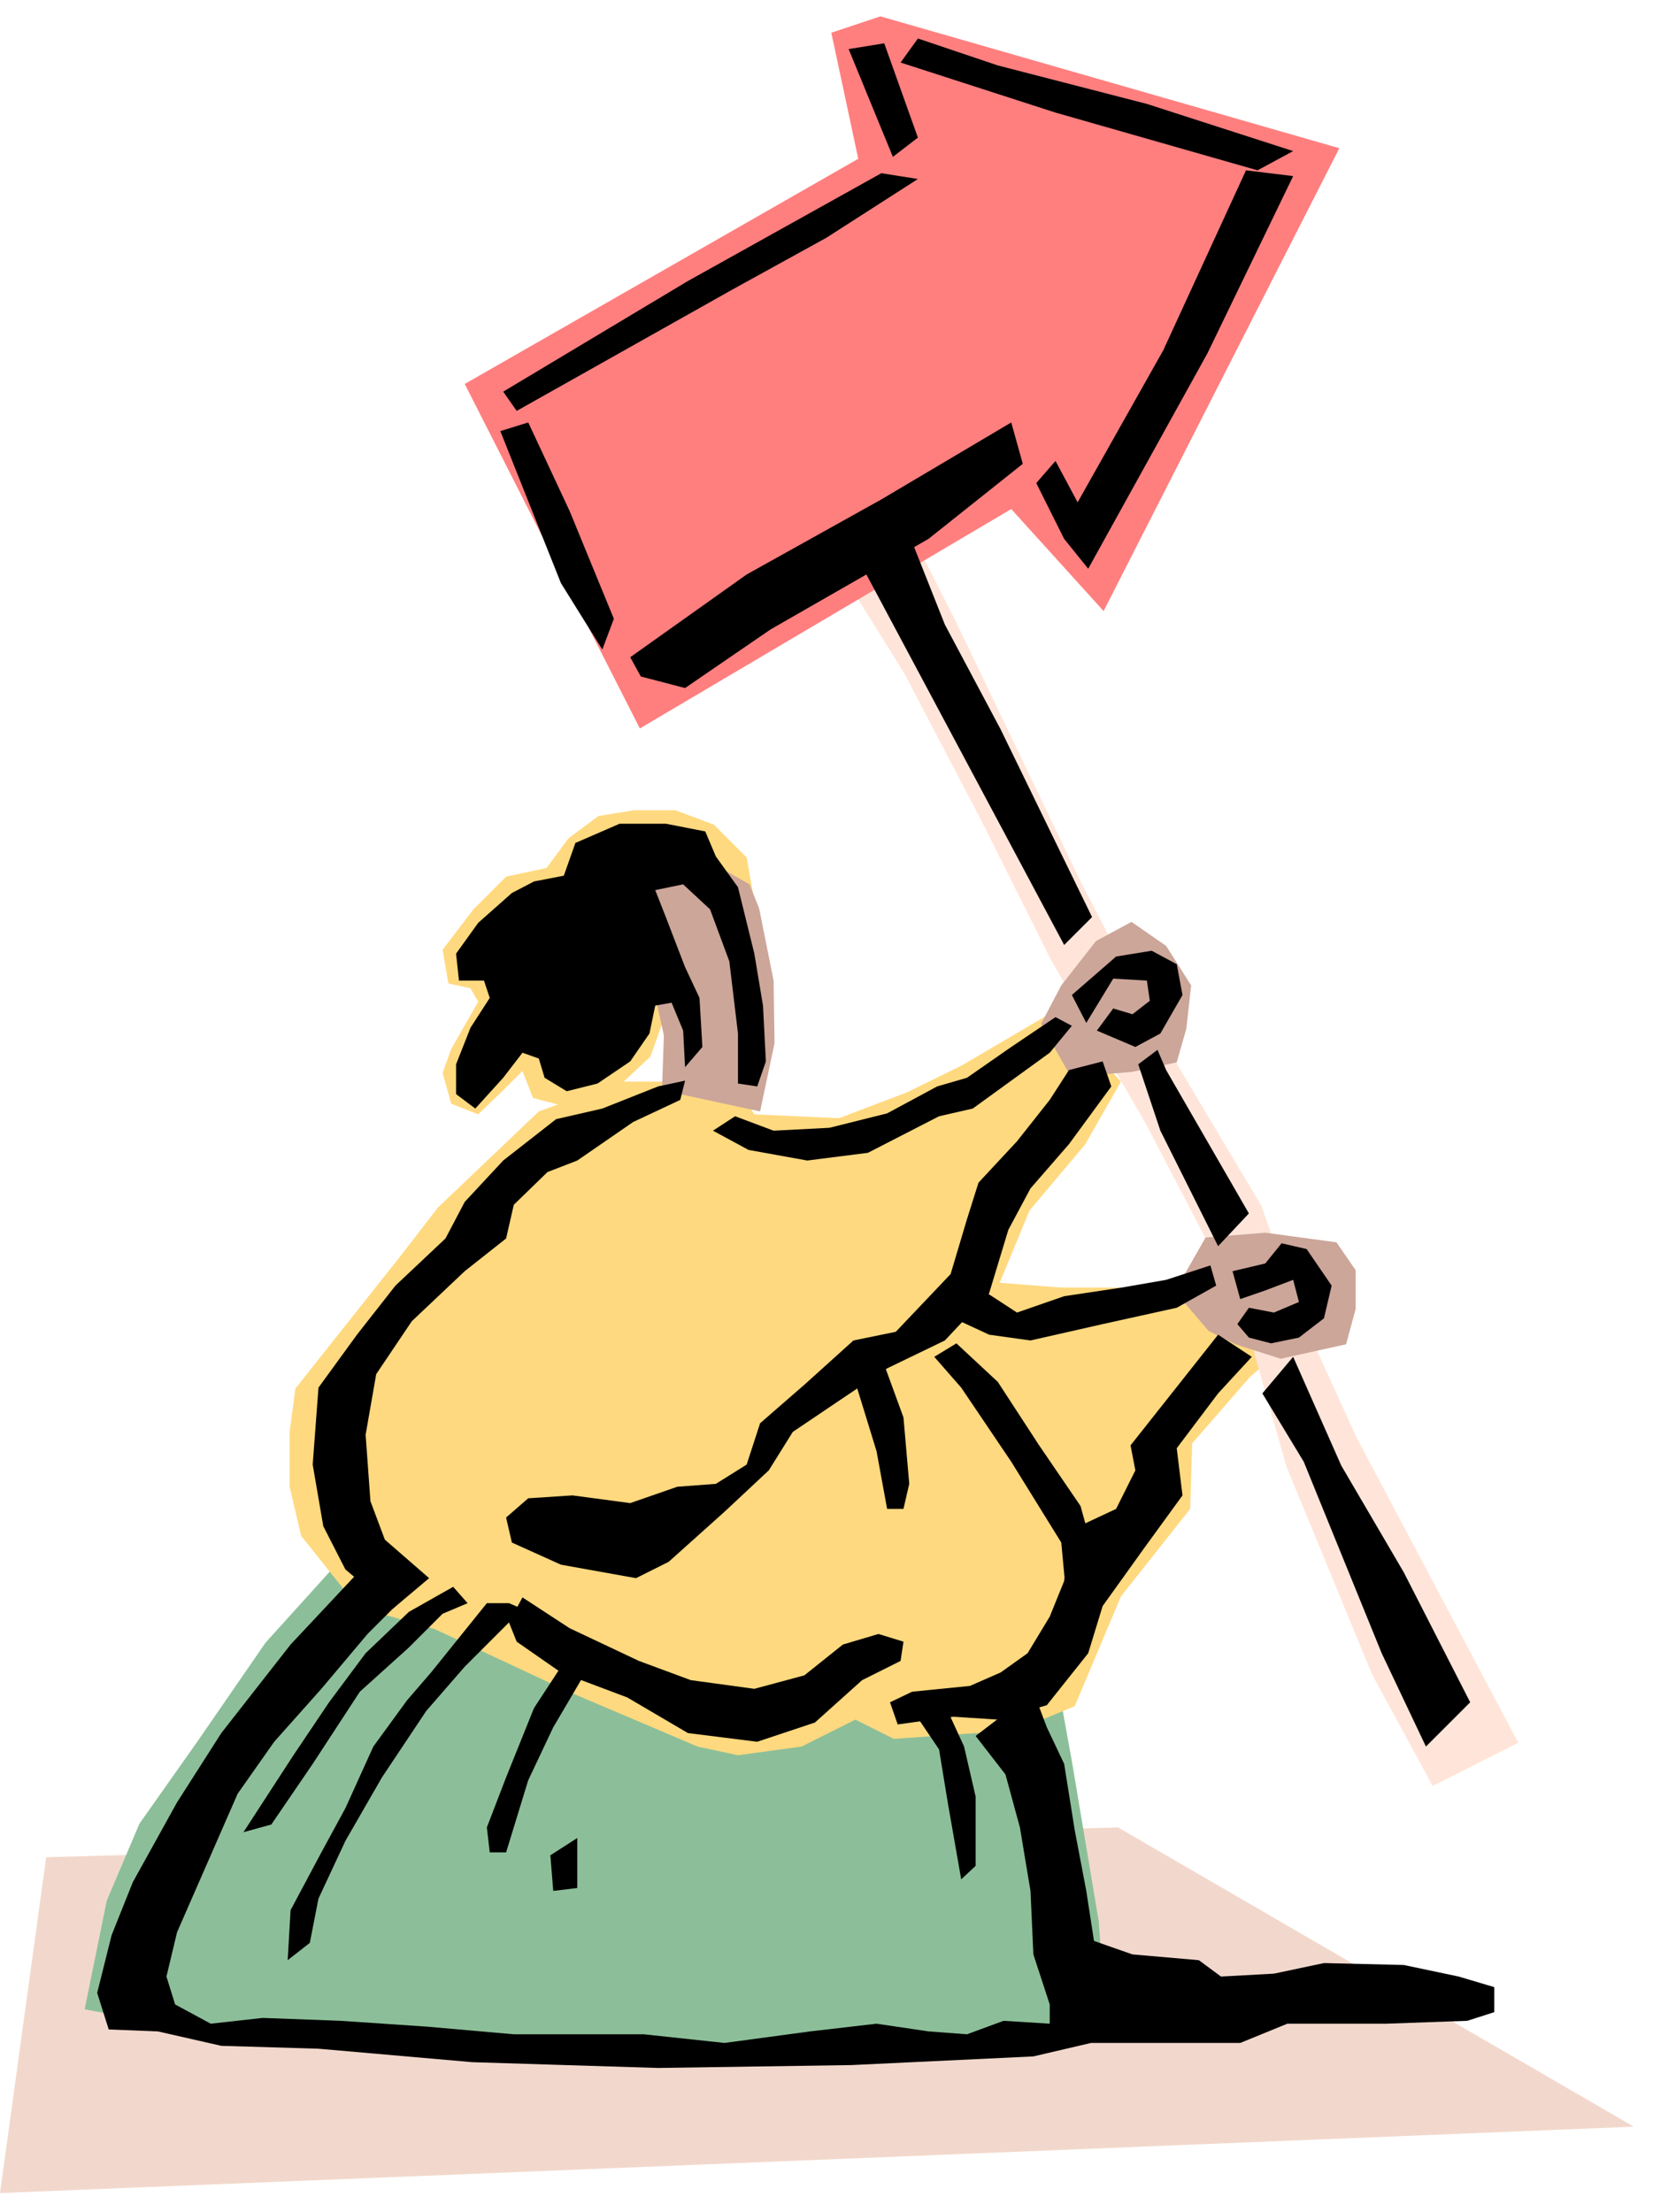
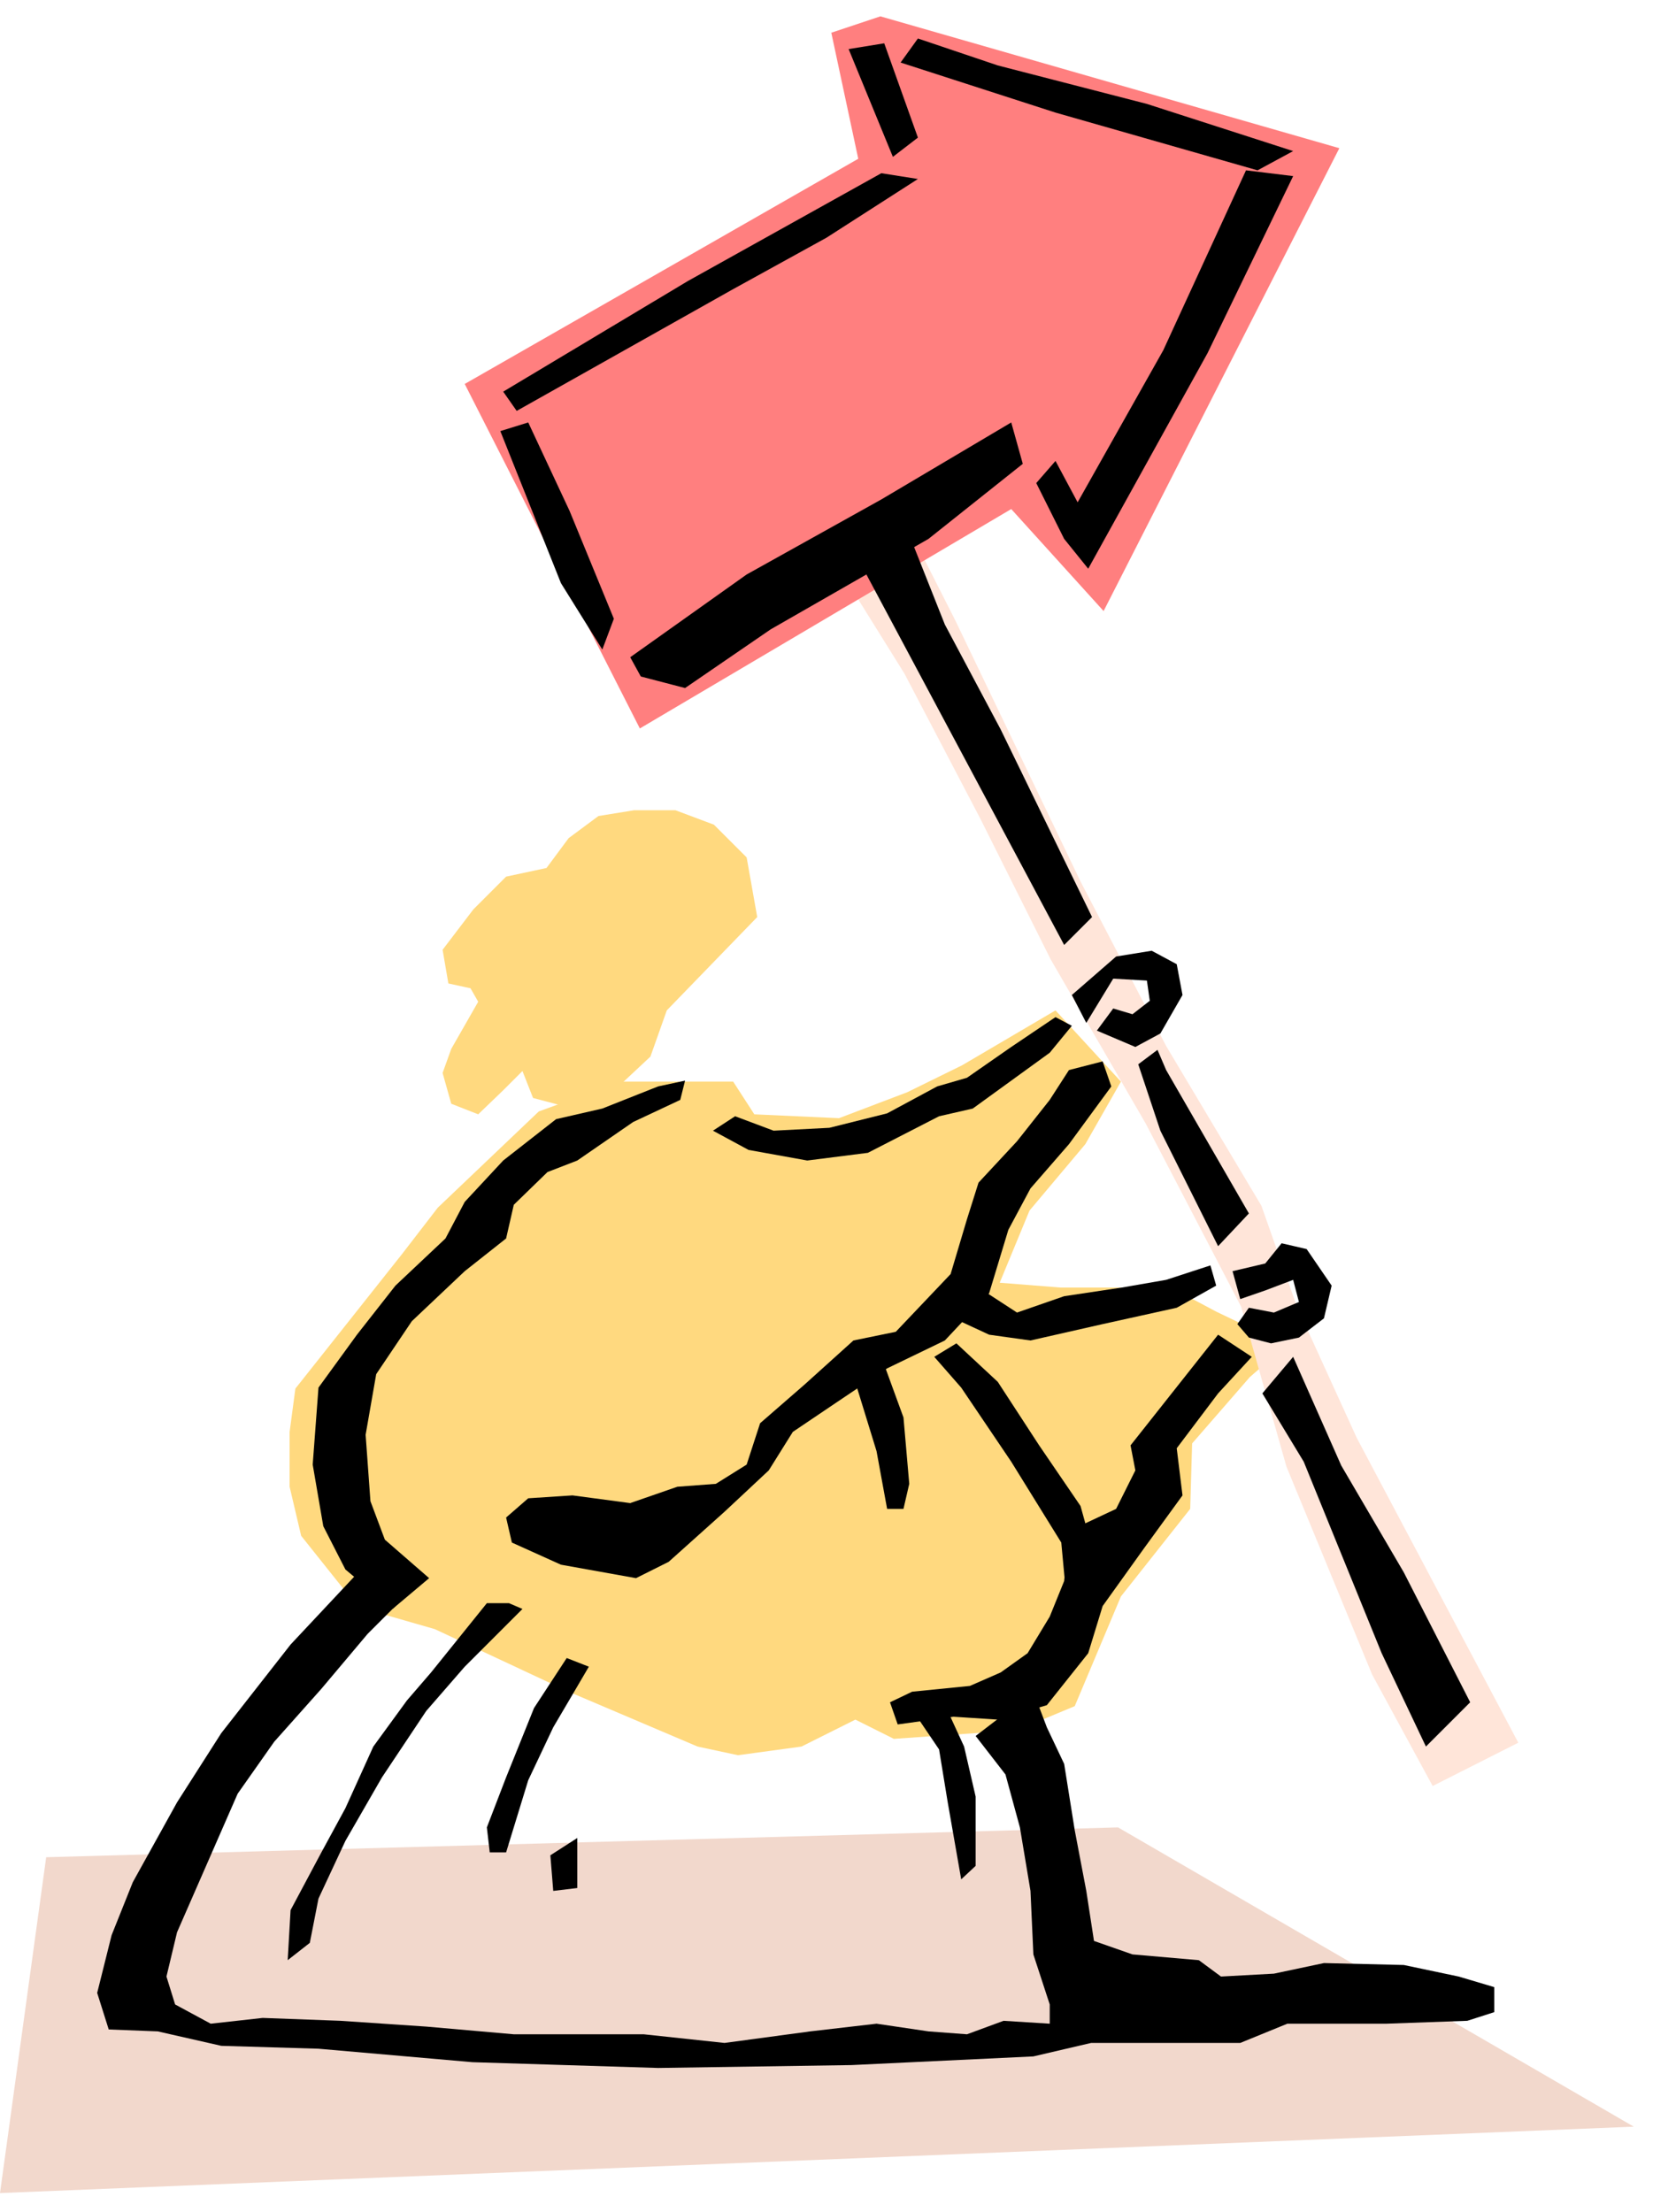
<svg xmlns="http://www.w3.org/2000/svg" width="272.158" height="364.198" fill-rule="evenodd" stroke-linecap="round" preserveAspectRatio="none" viewBox="0 0 1718 2299">
  <style>.pen1{stroke:none}.brush1{fill:#ffd97f}.brush4{fill:#cca699}.brush7{fill:#000}</style>
  <path d="m693 1050-17 48-31 29-57 23-34-9-11-28-20 20-26 25-28-11-9-32 9-25 28-49-8-14-23-5-6-35 32-42 34-34 42-9 23-31 31-23 37-6h43l40 15 34 34 11 62-94 97z" class="pen1 brush1" />
  <path d="m1698 2210-536-311-1114 31-48 349 1698-69z" class="pen1" style="fill:#f2d8cc" />
-   <path d="m361 1613 236 111 307 17 196 12 14 77 28 167 6 86-85 40-338 5-313-14-173 3-151-29 23-113 34-80 60-85 71-103 85-94z" class="pen1" style="fill:#8cbf99" />
  <path d="m645 1124-85 31-105 100-37 48-111 140-6 45v57l12 51 59 74 80 23 139 65 134 57 42 9 66-9 56-28 40 20 128-9 60-25 48-114 72-91 2-68 60-69 38-33-73-35-47-25h-115l-63-5 31-75 58-69 37-65-68-74-97 57-57 28-71 27-88-4-22-34H645z" class="pen1 brush1" />
-   <path d="m688 1133 2-57-26-117 10-45 26-16h42l37 21 10 25 15 75 1 65-15 71-102-22z" class="pen1 brush4" />
  <path d="m846 549 94 151 79 151 73 146 99 171 99 190 47 166 89 216 63 116 89-45-168-317-62-136-37-105-99-166-89-171-130-271-74-146-73 50z" class="pen1" style="fill:#ffe5d9" />
  <path d="M892 165 483 399l182 358 386-228 96 106 245-481L915 17l-51 17 28 131z" class="pen1" style="fill:#ff7f7f" />
-   <path d="m1082 1064 21-40 36-46 37-20 36 25 26 41-5 45-10 35-47 10-63 5-31-55zm139 278 32-56 62-5 74 10 20 29v40l-10 37-68 15-47-15-28-14-35-41z" class="pen1 brush4" />
  <path d="M916 180 715 292 523 407l14 20 224-126 98-54 95-61-38-6zM882 51l46 112 26-20-35-98-37 6zm72-11 83 28 155 40 152 49-37 20-210-60-161-52 18-25zM549 439l43 92 46 112-12 32-43-69-63-158 29-9zm106 244 121-86 140-78 135-80 12 43-98 78-164 94-89 61-46-12-11-20zm422-181 29 58 25 31 124-224 89-184-49-6-86 187-89 158-23-43-20 23z" class="pen1 brush7" />
  <path d="m893 583 118 221 95 178 29-29-95-195-58-109-48-121-41 55zm290 523 23 69 60 120 32-34-86-149-9-21-20 15zm129 342 43 71 81 199 46 97 46-46-69-135-65-111-50-113-32 38zm-548-288 40 15 58-3 60-15 52-28 31-9 46-32 46-31 17 9-23 28-80 58-35 8-74 38-63 8-61-11-37-20 23-15zm250 176 43 28 49-17 60-9 46-8 46-15 6 21-41 23-77 17-75 17-43-6-43-20 29-31zm-20 60 43 40 43 66 43 63 20 72-32 52-8-86-52-84-52-77-28-32 23-14zm-78 14 23 63 6 69-6 26h-17l-11-60-24-78 29-20zm198-376 46-40 37-6 26 14 6 32-23 40-26 14-40-17 17-23 20 6 18-14-3-21-35-2-28 46-15-29zm167 287 34-8 17-21 26 6 26 38-8 34-26 20-29 6-23-6-12-14 12-17 26 5 26-11-6-23-29 11-26 9-8-29z" class="pen1 brush7" />
  <path d="m1155 1129-44 60-40 46-23 43-20 66-46 49-60 29-55 37-43 29-25 40-46 43-58 52-34 17-78-14-51-23-6-26 23-20 46-3 60 8 49-17 40-3 32-20 14-43 46-40 51-46 44-9 57-60 17-57 12-38 40-43 34-43 20-31 35-9 9 26zm111 258-91 115 5 26-20 40-49 23-5 52-15 37-23 38-28 20-32 14-60 6-23 11 8 23 58-8 46 3 51-15 43-54 15-49 43-60 40-55-6-49 43-57 35-38-35-23zm-559-244-49 23-58 40-31 12-35 34-8 35-43 34-55 52-37 55-11 63 5 69 15 40 46 40-38 32-49-41-23-45-11-64 6-80 40-55 40-51 52-49 20-38 40-43 55-43 48-11 58-23 28-6-5 20z" class="pen1 brush7" />
-   <path d="M767 1126v-52l-9-75-20-54-28-26-29 6 11 28 20 52 15 32 3 51-18 21-2-38-12-29-17 3-6 29-20 29-34 23-32 8-23-14-6-20-17-6-20 26-29 32-20-15v-31l15-38 20-31-6-18h-26l-3-28 23-32 35-31 23-12 31-6 12-34 46-20h48l41 8 11 26 23 32 17 69 9 54 3 58-9 26-20-3zm-224 534 49 32 72 34 54 20 66 9 52-14 40-32 37-11 26 8-3 20-40 20-49 44-60 20-72-9-63-37-69-26-46-32-8-20 14-26zm-72-11-46 26-45 43-38 51-37 55-52 80 29-8 43-63 49-75 51-46 35-35 26-11-15-17z" class="pen1 brush7" />
  <path d="m589 1723-34 52-29 72-20 52 3 26h17l23-75 26-55 20-34 17-29-23-9zm362 58 25 37 9 55 14 80 15-14v-72l-12-52-17-37-34 3zm-379 147 28-18v52l-25 3-3-37z" class="pen1 brush7" />
  <path d="m377 1629-75 80-72 92-46 72-46 83-22 55-15 60 12 38 51 2 66 15 101 3 160 14 193 6 201-3 189-9 60-14h155l49-20h103l84-3 28-9v-26l-37-11-57-12-83-2-52 11-55 3-23-17-69-6-40-14-8-52-12-63-11-69-18-38-14-37-60 46 31 40 15 55 11 66 3 66 17 52v20l-48-3-38 14-40-3-54-8-69 8-89 12-84-9H534l-91-8-89-6-81-3-54 6-37-20-9-29 11-46 35-80 28-64 38-54 49-55 48-57 38-38-43-31z" class="pen1 brush7" />
  <path d="m506 1666-58 72-25 29-35 48-29 64-25 46-32 60-3 52 23-18 9-46 28-60 38-66 46-69 40-46 60-60-14-6h-23z" class="pen1 brush7" />
</svg>